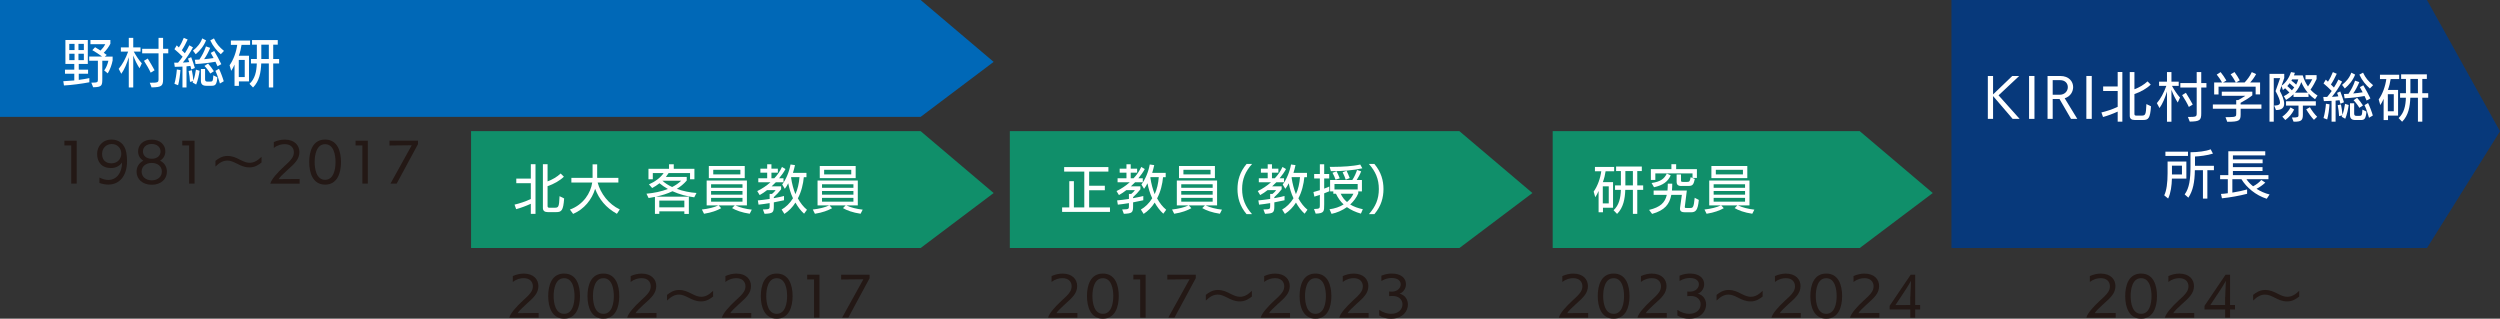
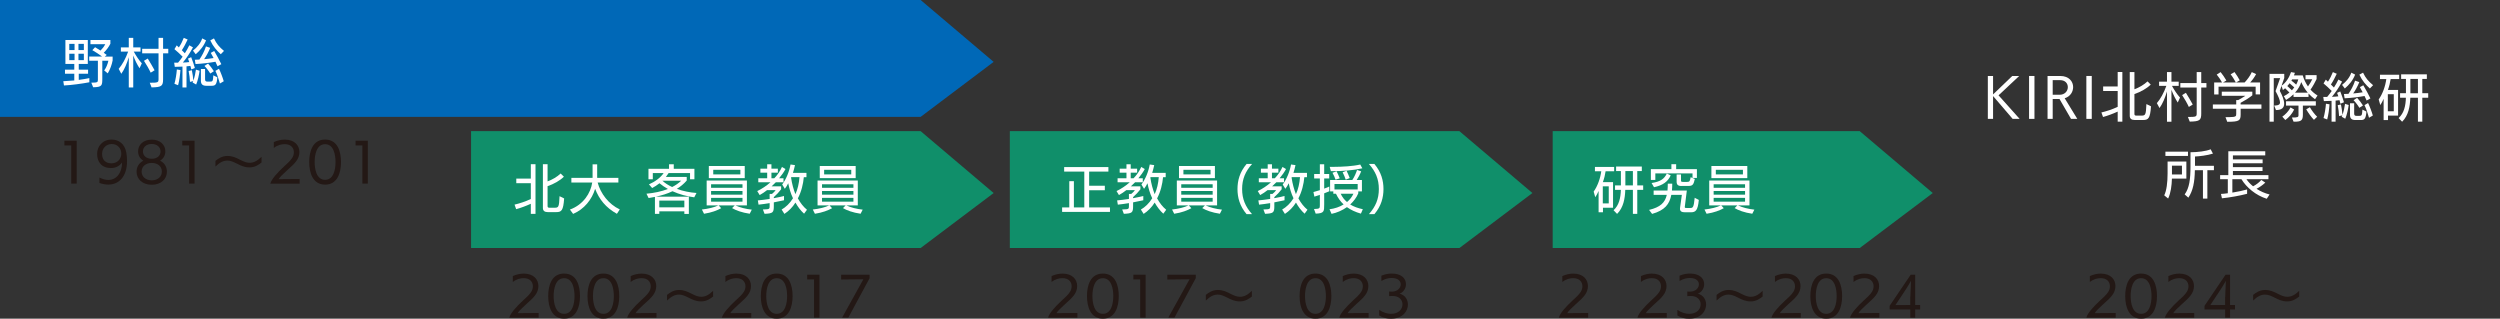
<svg xmlns="http://www.w3.org/2000/svg" width="910" height="116" viewBox="0 0 910 116" fill="none">
  <rect x="0" y="0" width="910" height="116" fill="#333333" stroke="none" />
  <g clip-path="url(#clip0_50_139)">
    <path d="M335.106 42.544H0V0H335.106L361.685 22.521L335.106 42.544Z" fill="#0068B7" />
-     <path d="M883.421 90.284H710.329V0H883.421L910 47.787L883.421 90.284Z" fill="#07397B" />
    <path d="M335.106 90.284H171.467V47.74H335.106L361.686 70.261L335.106 90.284Z" fill="#108F6A" />
    <path d="M32.505 29.95C29.859 30.462 25.914 30.989 23.284 31.113L23.037 29.562C24.243 29.5 25.62 29.407 27.044 29.283V26.832H23.655V25.359H27.044V23.28H23.81V14.548H31.963V23.28H28.668V25.359H32.056V26.832H28.668V29.081C30.014 28.911 31.36 28.678 32.52 28.43V29.934L32.505 29.95ZM27.137 15.975H25.218V18.224H27.137V15.975ZM27.137 19.558H25.218V21.9H27.137V19.558ZM30.525 15.975H28.56V18.224H30.525V15.975ZM30.525 19.558H28.56V21.9H30.525V19.558ZM37.935 25.638C38.663 24.63 39.142 23.482 39.452 22.102H37.239V28.57C37.239 31.16 37.131 31.703 33.913 31.765L33.232 30.09C35.553 30.09 35.63 29.919 35.63 28.988V22.117H32.474V20.582H37.162C36.11 19.806 34.779 18.922 33.603 18.255L34.609 17.185C35.212 17.542 35.909 17.961 36.589 18.41C37.301 17.697 37.873 16.952 38.307 16.099H32.923V14.548H40.179V15.929C39.575 17.092 38.833 18.147 37.765 19.201C38.167 19.465 38.523 19.729 38.848 20.008L38.136 20.597H40.999V21.993C40.72 23.482 40.086 25.297 39.219 26.708L37.935 25.654V25.638Z" fill="white" />
    <path d="M46.878 31.827V20.814C46.228 23.017 45.3 25.281 44.155 26.863L43.196 25.064C44.511 23.56 45.748 21.295 46.646 18.783H44V17.247H46.878V13.773H48.502V17.247H51.148V18.783H48.688C49.508 20.256 50.56 21.9 51.627 23.048L50.792 24.847C49.91 23.498 49.136 21.931 48.502 20.21V31.842H46.878V31.827ZM54.505 30.121C57.568 30.121 57.708 30.012 57.708 28.74V19.419H51.751V17.775H57.708V13.789H59.363V17.775H61.25V19.419H59.363V28.849C59.363 31.33 58.791 31.749 55.17 31.811L54.505 30.105V30.121ZM54.845 26.445C54.288 25.204 53.128 23.219 52.401 22.133L53.778 21.311C54.459 22.412 55.65 24.397 56.269 25.576L54.845 26.46V26.445Z" fill="white" />
    <path d="M66.418 31.827V24.242C65.443 24.304 64.499 24.32 63.617 24.335L63.401 22.815H64.809C65.381 22.148 65.938 21.404 66.48 20.644C65.551 19.713 64.36 18.597 63.494 17.899L64.329 16.518L65.103 17.263C65.784 16.255 66.418 15.014 66.897 13.773L68.305 14.378C67.702 15.665 66.975 17.123 66.186 18.286C66.588 18.674 66.944 19.031 67.284 19.388C67.918 18.41 68.46 17.418 68.909 16.487L70.239 17.232C69.11 19.388 67.779 21.28 66.557 22.769C67.362 22.753 68.151 22.691 68.893 22.598C68.739 22.133 68.584 21.714 68.429 21.326L69.589 20.814C70.131 22.117 70.595 23.606 70.935 24.754L69.636 25.281C69.543 24.863 69.419 24.444 69.311 23.994C68.831 24.056 68.352 24.103 67.888 24.149V31.827H66.356H66.418ZM63.494 30.493C63.911 29.066 64.252 26.956 64.376 25.281L65.675 25.499C65.567 27.158 65.257 29.516 64.824 31.02L63.509 30.508L63.494 30.493ZM70.115 30.043L70.332 29.531L69.156 29.81C69.094 28.678 68.909 26.925 68.661 25.84L69.837 25.561C70.069 26.724 70.301 28.151 70.394 29.361C70.812 28.151 71.198 26.445 71.322 25.343L72.653 25.762C72.483 27.112 71.987 29.469 71.4 30.772L70.115 30.043ZM70.239 18.426C71.786 17.216 72.978 15.774 73.612 13.975L75.004 14.688C74.107 16.906 72.807 18.379 71.245 19.744L70.239 18.426ZM79.182 24.134C78.996 23.653 78.717 23.079 78.424 22.474C76.304 22.862 73.627 23.188 71.168 23.312L70.92 21.745C71.353 21.745 71.926 21.714 72.575 21.683C73.473 20.38 74.416 18.643 74.973 16.89L76.52 17.418C75.871 18.984 75.113 20.396 74.293 21.544C75.469 21.45 76.706 21.311 77.743 21.125C77.356 20.411 77 19.744 76.722 19.248L77.975 18.566C78.795 19.915 79.955 22.086 80.558 23.358L79.182 24.118V24.134ZM75.082 31.222C73.736 31.222 73.132 30.632 73.132 29.423V25.111H74.648V28.802C74.648 29.376 74.788 29.702 75.422 29.702H76.49C77.387 29.702 77.526 29.593 77.65 27.422L79.12 28.135C78.888 30.912 78.346 31.222 77 31.222H75.051H75.082ZM76.536 26.77C76.103 25.995 75.082 24.645 74.416 23.994L75.731 23.141C76.366 23.808 77.294 25.018 77.851 25.917L76.536 26.77ZM80.373 19.744C78.919 18.442 77.573 16.937 76.536 14.704L77.882 13.975C78.795 15.944 79.831 17.123 81.533 18.535L80.357 19.744H80.373ZM80.048 30.4C79.723 29.143 78.98 26.941 78.408 25.793L79.708 25.033C80.264 26.119 81.1 28.337 81.44 29.578L80.048 30.4Z" fill="white" />
-     <path d="M86.964 29.624V31.253H85.37V23.513C85.014 24.335 84.612 25.142 84.163 25.793L83.575 23.746C85.03 21.699 86.02 18.845 86.345 16.332H84.04V14.75H91.032V16.332H87.923C87.753 17.557 87.428 18.907 86.933 20.287H90.63V29.624H86.979H86.964ZM89.083 21.823H86.917V28.042H89.083V21.823ZM97.855 31.827V23.095H95.086C94.978 26.259 94.405 29.593 92.1 31.842L90.816 30.508C92.843 28.663 93.384 25.995 93.477 23.095H91.357V21.466H93.492V16.255H91.744V14.595H101.104V16.255H99.449V21.466H101.599V23.095H99.449V31.827H97.855ZM97.855 16.27H95.117V21.482H97.855V16.27Z" fill="white" />
    <path d="M193.22 77.861V74.169C191.58 74.929 189.414 75.736 187.882 76.139L187.294 74.48C188.996 74.092 191.332 73.347 193.22 72.432V66.678H187.929V65.018H193.22V59.761H194.922V77.845H193.22V77.861ZM199.408 77.209C198.263 77.209 197.614 76.744 197.614 75.705V59.776H199.315V66.027C201.033 65.391 202.765 64.398 204.08 63.157L205.256 64.32C203.848 65.716 201.559 67.019 199.315 67.764V75.007C199.315 75.472 199.532 75.612 199.996 75.612H201.806C203.307 75.612 203.508 75.457 203.678 71.409L205.349 72.231C205.04 76.682 204.374 77.209 202.471 77.209H199.408Z" fill="white" />
    <path d="M224.533 77.814C220.526 75.596 218.082 72.541 216.628 68.725C215.467 72.634 212.621 76.17 208.614 77.861L207.453 76.279C212.373 74.495 215.003 70.261 215.576 66.43H207.979V64.755H215.699V59.807H217.37V64.755H225.09V66.43H217.54C218.608 70.478 221.563 74.34 225.601 76.232L224.549 77.83L224.533 77.814Z" fill="white" />
    <path d="M249.102 77.845V76.915H239.989V77.845H238.396V71.672C237.637 71.827 236.864 71.967 236.09 72.091L235.317 70.509C238.133 70.261 240.825 69.687 243.114 68.787C242.031 68.183 240.995 67.484 240.051 66.709C239.169 67.391 238.303 67.965 237.39 68.446L236.214 67.112C238.38 66.182 240.422 64.662 241.567 63.002H237.622V65.251H236.044V61.451H243.532V59.791H245.249V61.451H252.768V65.251H251.175V63.002H243.377C243.052 63.498 242.712 63.979 242.372 64.413H249.968V65.716C248.916 66.942 247.694 67.934 246.363 68.756C248.638 69.578 251.128 70.075 253.526 70.245L252.706 71.827C250.092 71.486 247.338 70.773 244.785 69.609C242.944 70.509 240.886 71.129 238.705 71.595H250.742V77.861H249.117L249.102 77.845ZM249.102 73.022H239.989V75.472H249.102V73.022ZM241.119 65.794C242.109 66.694 243.315 67.454 244.661 68.074C245.93 67.438 247.029 66.678 247.941 65.794H241.119Z" fill="white" />
    <path d="M272.881 77.799C270.019 77.38 267.837 76.558 266.476 75.751L267.45 74.774H261.587L262.515 75.782C261.03 76.605 259.081 77.365 256.265 77.814L255.491 76.263C257.858 76 260.04 75.457 261.448 74.774H257.224V65.716H271.875V74.774H267.729C269.214 75.519 271.488 76.077 273.654 76.31L272.896 77.799H272.881ZM258.013 64.832V60.428H271.086V64.832H258.013ZM270.266 67.081H258.833V68.369H270.266V67.081ZM270.266 69.532H258.833V70.85H270.266V69.532ZM270.266 72.013H258.833V73.409H270.266V72.013ZM269.493 61.808H259.622V63.483H269.493V61.808Z" fill="white" />
    <path d="M285.382 72.897C284.299 73.146 282.999 73.409 281.669 73.657V75.038C281.669 77.411 281.313 77.69 278.296 77.83L277.692 76.248C277.692 76.248 277.94 76.248 278.002 76.232C280.121 76.201 280.152 76.015 280.152 74.976V73.937C278.729 74.169 277.321 74.371 276.114 74.495L275.851 72.944C277.105 72.851 278.621 72.634 280.152 72.417V70.587H281.003C281.56 70.152 282.086 69.578 282.334 69.206H279.209C278.358 69.889 277.46 70.493 276.517 71.005L275.635 69.547C277.29 68.772 278.992 67.64 280.462 66.337H276.022V64.879H279.255V62.847H276.78V61.389H279.255V59.791H280.802V61.389H283.138V62.847H280.802V64.879H281.854C282.984 63.716 283.989 62.227 284.639 60.769L285.923 61.529C285.32 62.661 284.453 63.871 283.602 64.879H285.196V66.337H282.411C281.901 66.849 281.405 67.345 280.864 67.826H284.33V68.911C283.571 69.889 282.659 70.881 281.669 71.75V72.138C282.999 71.889 284.299 71.626 285.382 71.331V72.897ZM292.684 77.783C291.477 76.698 290.394 75.271 289.543 73.735C288.491 75.441 287.052 76.868 285.521 77.861L284.515 76.279C286.031 75.395 287.47 74.076 288.646 72.169C287.826 70.493 287.269 68.508 286.913 66.694C286.557 67.438 286.155 68.12 285.676 68.725L284.716 67.159C286.14 65.267 287.269 62.552 287.749 59.869L289.373 60.102C289.157 61.11 288.909 62.056 288.631 62.925H293.55V64.491H292.591C292.375 66.911 291.709 69.796 290.425 72.2C291.384 73.952 292.421 75.271 293.736 76.356L292.684 77.783ZM288.027 64.476L287.95 64.646C288.275 66.926 288.863 69.004 289.528 70.68C290.348 68.942 290.858 66.694 291.013 64.476H288.027Z" fill="white" />
    <path d="M313.245 77.799C310.383 77.38 308.202 76.558 306.84 75.751L307.815 74.774H301.951L302.88 75.782C301.394 76.605 299.445 77.365 296.629 77.814L295.856 76.263C298.223 76 300.404 75.457 301.812 74.774H297.588V65.716H312.24V74.774H308.093C309.579 75.519 311.853 76.077 314.019 76.31L313.261 77.799H313.245ZM298.393 64.832V60.428H311.466V64.832H298.393ZM310.646 67.081H299.213V68.369H310.646V67.081ZM310.646 69.532H299.213V70.85H310.646V69.532ZM310.646 72.013H299.213V73.409H310.646V72.013ZM309.857 61.808H299.986V63.483H309.857V61.808Z" fill="white" />
    <path d="M25.93 66.833V52.936H23.439V51.214H27.91V66.833H25.93Z" fill="#231815" />
    <path d="M44.449 59.078C43.644 60.381 42.113 61.172 40.426 61.172C36.992 61.172 35.352 58.969 35.352 55.992C35.352 53.277 37.332 50.796 40.612 50.796C43.319 50.796 45.408 52.393 45.996 55.588C46.166 56.643 46.243 57.651 46.243 58.582C46.243 64.46 43.18 67.19 39.405 67.19C38.415 67.19 37.347 67.004 36.203 66.6V64.615C37.363 65.22 38.477 65.499 39.436 65.499C42.468 65.499 44.433 62.847 44.433 59.109V59.078H44.449ZM37.162 56.038C37.162 58.427 38.678 59.45 40.535 59.45C43.149 59.45 44.155 57.419 44.155 55.961C44.155 53.913 42.7 52.424 40.705 52.424H40.674C38.585 52.424 37.162 54.053 37.162 55.976V56.038Z" fill="#231815" />
    <path d="M60.755 62.475C60.755 65.204 58.605 67.252 55.232 67.252C51.859 67.252 49.709 65.204 49.709 62.475C49.709 60.8 50.591 59.28 52.184 58.489C50.885 57.744 50.266 56.488 50.266 55.092C50.266 52.641 52.215 50.827 55.232 50.827C58.249 50.827 60.183 52.641 60.183 55.092C60.183 56.488 59.549 57.713 58.264 58.489C59.935 59.295 60.755 60.8 60.755 62.475ZM55.232 59.311C53.02 59.311 51.55 60.629 51.55 62.444C51.55 64.258 53.004 65.639 55.232 65.639C57.46 65.639 58.914 64.289 58.914 62.444C58.914 60.598 57.444 59.311 55.232 59.311ZM55.232 52.409C53.283 52.409 52.03 53.556 52.03 55.123C52.03 56.69 53.283 57.791 55.232 57.791C57.181 57.791 58.435 56.69 58.435 55.123C58.435 53.556 57.151 52.409 55.232 52.409Z" fill="#231815" />
    <path d="M68.831 66.833V52.936H66.341V51.214H70.812V66.833H68.831Z" fill="#231815" />
    <path d="M95.194 59.156C94.22 59.931 92.796 60.939 90.862 60.939C88.928 60.939 87.629 60.272 86.236 59.559C84.751 58.814 83.854 58.458 82.755 58.458C81.286 58.458 79.986 59.109 78.424 60.629V58.551C79.398 57.775 80.822 56.767 82.755 56.767C84.689 56.767 85.989 57.434 87.381 58.148C88.867 58.892 89.764 59.249 90.862 59.249C92.332 59.249 93.632 58.597 95.194 57.077V59.156Z" fill="#231815" />
    <path d="M98.397 66.833C98.799 65.236 100.98 62.847 103.239 60.738C104.291 59.745 105.715 58.582 106.442 57.341C106.798 56.736 106.968 56.054 106.968 55.418C106.968 53.867 105.931 52.471 103.641 52.471C102.481 52.471 101.027 52.781 99.665 53.867V51.711C100.996 51.106 102.326 50.811 103.641 50.811C107.277 50.811 108.979 52.952 108.979 55.325C108.979 57.946 107.339 59.481 104.508 61.994C103.348 63.033 101.677 64.631 101.445 65.205L109.072 65.143V66.849H98.428L98.397 66.833Z" fill="#231815" />
    <path d="M112.553 59.001C112.553 55.092 113.806 50.796 118.339 50.796C122.872 50.796 124.125 55.092 124.125 59.001C124.125 62.909 122.826 67.205 118.339 67.205C113.852 67.205 112.553 62.894 112.553 59.001ZM122.13 58.985C122.13 56.426 121.495 52.486 118.339 52.486C115.183 52.486 114.533 56.426 114.533 58.985C114.533 61.544 115.183 65.453 118.339 65.453C121.495 65.453 122.13 61.544 122.13 58.985Z" fill="#231815" />
    <path d="M131.907 66.833V52.936H129.417V51.214H133.888V66.833H131.907Z" fill="#231815" />
-     <path d="M142.134 66.833L149.869 52.874L141.778 52.967V51.214H152.144V52.471L144.393 66.833H142.149H142.134Z" fill="#231815" />
    <path d="M185.391 115.612C185.794 114.015 187.975 111.626 190.234 109.517C191.286 108.524 192.709 107.361 193.436 106.12C193.792 105.515 193.962 104.833 193.962 104.197C193.962 102.646 192.926 101.25 190.636 101.25C189.476 101.25 188.021 101.56 186.66 102.646V100.49C187.99 99.885 189.321 99.59 190.636 99.59C194.272 99.59 195.974 101.731 195.974 104.104C195.974 106.725 194.334 108.26 191.502 110.773C190.342 111.812 188.671 113.41 188.439 113.984L196.066 113.922V115.628H185.422L185.391 115.612Z" fill="#231815" />
    <path d="M199.547 107.78C199.547 103.871 200.801 99.575 205.334 99.575C209.867 99.575 211.12 103.871 211.12 107.78C211.12 111.688 209.82 115.984 205.334 115.984C200.847 115.984 199.547 111.673 199.547 107.78ZM209.124 107.764C209.124 105.205 208.49 101.265 205.334 101.265C202.178 101.265 201.528 105.205 201.528 107.764C201.528 110.323 202.178 114.232 205.334 114.232C208.49 114.232 209.124 110.323 209.124 107.764Z" fill="#231815" />
    <path d="M213.843 107.78C213.843 103.871 215.096 99.575 219.629 99.575C224.162 99.575 225.415 103.871 225.415 107.78C225.415 111.688 224.116 115.984 219.629 115.984C215.142 115.984 213.843 111.673 213.843 107.78ZM223.435 107.764C223.435 105.205 222.801 101.265 219.645 101.265C216.488 101.265 215.839 105.205 215.839 107.764C215.839 110.323 216.488 114.232 219.645 114.232C222.801 114.232 223.435 110.323 223.435 107.764Z" fill="#231815" />
    <path d="M228.293 115.612C228.695 114.015 230.877 111.626 233.135 109.517C234.187 108.524 235.611 107.361 236.338 106.12C236.694 105.515 236.864 104.833 236.864 104.197C236.864 102.646 235.827 101.25 233.538 101.25C232.377 101.25 230.923 101.56 229.562 102.646V100.49C230.892 99.885 232.223 99.59 233.538 99.59C237.173 99.59 238.875 101.731 238.875 104.104C238.875 106.725 237.235 108.26 234.404 110.773C233.244 111.812 231.573 113.41 231.341 113.984L238.968 113.922V115.628H228.324L228.293 115.612Z" fill="#231815" />
    <path d="M259.576 107.935C258.601 108.71 257.178 109.718 255.244 109.718C253.31 109.718 252.01 109.051 250.618 108.338C249.133 107.593 248.235 107.237 247.137 107.237C245.667 107.237 244.367 107.888 242.805 109.408V107.33C243.78 106.554 245.203 105.546 247.137 105.546C249.071 105.546 250.37 106.213 251.763 106.927C253.248 107.671 254.145 108.028 255.244 108.028C256.713 108.028 258.013 107.376 259.576 105.856V107.935Z" fill="#231815" />
    <path d="M262.778 115.612C263.18 114.015 265.362 111.626 267.621 109.517C268.673 108.524 270.096 107.361 270.823 106.12C271.179 105.515 271.349 104.833 271.349 104.197C271.349 102.646 270.313 101.25 268.023 101.25C266.863 101.25 265.408 101.56 264.047 102.646V100.49C265.377 99.885 266.708 99.59 268.023 99.59C271.659 99.59 273.36 101.731 273.36 104.104C273.36 106.725 271.721 108.26 268.889 110.773C267.729 111.812 266.058 113.41 265.826 113.984L273.453 113.922V115.628H262.809L262.778 115.612Z" fill="#231815" />
    <path d="M276.934 107.78C276.934 103.871 278.188 99.575 282.721 99.575C287.254 99.575 288.507 103.871 288.507 107.78C288.507 111.688 287.207 115.984 282.721 115.984C278.234 115.984 276.934 111.673 276.934 107.78ZM286.511 107.764C286.511 105.205 285.877 101.265 282.721 101.265C279.564 101.265 278.915 105.205 278.915 107.764C278.915 110.323 279.564 114.232 282.721 114.232C285.877 114.232 286.511 110.323 286.511 107.764Z" fill="#231815" />
    <path d="M296.304 115.612V101.715H293.813V99.993H298.285V115.612H296.304Z" fill="#231815" />
    <path d="M306.531 115.612L314.266 101.653L306.175 101.746V99.993H316.541V101.25L308.79 115.612H306.546H306.531Z" fill="#231815" />
    <path d="M531.219 90.284H367.58V47.74H531.219L557.798 70.261L531.219 90.284Z" fill="#108F6A" />
    <path d="M386.61 77.132V75.503H389.224V65.949H390.895V75.503H394.686V62.459H387.352V60.815H403.458V62.459H396.449V67.609H402.158V69.253H396.449V75.503H404.03V77.132H386.625H386.61Z" fill="white" />
    <path d="M416.16 72.897C415.077 73.146 413.777 73.409 412.446 73.657V75.038C412.446 77.411 412.091 77.69 409.074 77.83L408.47 76.248C408.47 76.248 408.718 76.248 408.78 76.232C410.899 76.201 410.93 76.015 410.93 74.976V73.937C409.507 74.169 408.099 74.371 406.892 74.495L406.629 72.944C407.882 72.851 409.399 72.634 410.93 72.417V70.587H411.781C412.338 70.152 412.864 69.578 413.112 69.206H409.987C409.136 69.889 408.238 70.493 407.295 71.005L406.413 69.547C408.068 68.772 409.77 67.64 411.24 66.337H406.799V64.879H410.033V62.847H407.558V61.389H410.033V59.791H411.58V61.389H413.916V62.847H411.58V64.879H412.632C413.762 63.716 414.767 62.227 415.417 60.769L416.701 61.529C416.098 62.661 415.231 63.871 414.38 64.879H415.974V66.337H413.189C412.679 66.849 412.183 67.345 411.642 67.826H415.108V68.911C414.349 69.889 413.437 70.881 412.446 71.75V72.138C413.777 71.889 415.077 71.626 416.16 71.331V72.897ZM423.447 77.783C422.24 76.698 421.157 75.271 420.306 73.735C419.254 75.441 417.815 76.868 416.283 77.861L415.278 76.279C416.794 75.395 418.233 74.076 419.409 72.169C418.589 70.493 418.032 68.508 417.676 66.694C417.32 67.438 416.918 68.12 416.438 68.725L415.479 67.159C416.902 65.267 418.032 62.552 418.511 59.869L420.136 60.102C419.919 61.11 419.672 62.056 419.393 62.925H424.313V64.491H423.354C423.137 66.911 422.472 69.796 421.188 72.2C422.147 73.952 423.183 75.271 424.499 76.356L423.447 77.783ZM418.805 64.476L418.728 64.646C419.053 66.926 419.641 69.004 420.306 70.68C421.126 68.942 421.636 66.694 421.791 64.476H418.805Z" fill="white" />
    <path d="M444.023 77.799C441.161 77.38 438.98 76.558 437.618 75.751L438.593 74.774H432.729L433.657 75.782C432.172 76.604 430.223 77.364 427.407 77.814L426.634 76.263C429.001 75.999 431.182 75.457 432.59 74.774H428.366V65.716H443.018V74.774H438.871C440.357 75.519 442.631 76.077 444.797 76.31L444.039 77.799H444.023ZM429.155 64.832V60.427H442.229V64.832H429.155ZM441.409 67.081H429.975V68.368H441.409V67.081ZM441.409 69.532H429.975V70.85H441.409V69.532ZM441.409 72.013H429.975V73.409H441.409V72.013ZM440.635 61.808H430.764V63.483H440.635V61.808Z" fill="white" />
    <path d="M453.755 77.954C451.264 75.007 450.444 71.92 450.444 68.818C450.444 65.716 451.264 62.63 453.755 59.683H455.75C453.306 62.413 452.13 65.204 452.13 68.818C452.13 72.432 453.306 75.193 455.75 77.954H453.755Z" fill="white" />
    <path d="M467.57 72.897C466.487 73.146 465.188 73.409 463.857 73.657V75.038C463.857 77.411 463.501 77.69 460.485 77.83L459.881 76.248C459.881 76.248 460.129 76.248 460.191 76.232C462.31 76.201 462.341 76.015 462.341 74.976V73.937C460.918 74.169 459.51 74.371 458.303 74.495L458.04 72.944C459.293 72.851 460.809 72.634 462.341 72.417V70.587H463.192C463.749 70.152 464.275 69.578 464.523 69.206H461.397C460.546 69.889 459.649 70.493 458.705 71.005L457.824 69.547C459.479 68.772 461.181 67.64 462.651 66.337H458.21V64.879H461.444V62.847H458.968V61.389H461.444V59.791H462.991V61.389H465.327V62.847H462.991V64.879H464.043C465.172 63.716 466.178 62.227 466.828 60.769L468.112 61.529C467.508 62.661 466.642 63.871 465.791 64.879H467.385V66.337H464.6C464.089 66.849 463.594 67.345 463.053 67.826H466.518V68.911C465.76 69.889 464.847 70.881 463.857 71.75V72.138C465.188 71.889 466.487 71.626 467.57 71.331V72.897ZM474.873 77.783C473.666 76.698 472.583 75.271 471.732 73.735C470.68 75.441 469.241 76.868 467.71 77.861L466.704 76.279C468.22 75.395 469.659 74.076 470.835 72.169C470.015 70.493 469.458 68.508 469.102 66.694C468.746 67.438 468.344 68.12 467.864 68.725L466.905 67.159C468.328 65.267 469.458 62.552 469.937 59.869L471.562 60.102C471.345 61.11 471.098 62.056 470.819 62.925H475.739V64.491H474.78C474.563 66.911 473.898 69.796 472.614 72.2C473.573 73.952 474.61 75.271 475.925 76.356L474.873 77.783ZM470.216 64.476L470.139 64.646C470.463 66.926 471.051 69.004 471.717 70.68C472.537 68.942 473.047 66.694 473.202 64.476H470.216Z" fill="white" />
    <path d="M478.307 76.077C480.38 76.015 480.427 75.86 480.427 74.65V70.928C479.7 71.176 479.019 71.409 478.431 71.579L478.091 69.904C478.741 69.749 479.576 69.501 480.427 69.222V64.956H478.354V63.328H480.427V59.791H482.005V63.328H483.831V64.956H482.005V68.663C482.686 68.4 483.335 68.136 483.877 67.903V69.625C483.366 69.858 482.717 70.106 482.005 70.369V74.464C482.005 76.961 482.005 77.659 478.911 77.768L478.307 76.108V76.077ZM495.388 77.768C493.345 77.194 491.674 76.387 490.282 75.395C488.565 76.62 486.584 77.457 484.681 77.845L483.939 76.17C485.842 75.922 487.621 75.333 489.075 74.418C487.915 73.332 487.002 72.029 486.29 70.525H485.331V69.671H484.155V65.53H492.231C492.959 64.476 493.624 62.956 493.964 61.87L495.465 62.366C495.063 63.436 494.397 64.708 493.825 65.53H495.743V69.671H494.413V70.385C493.748 71.951 492.711 73.301 491.473 74.433C492.773 75.24 494.336 75.782 496.068 76.155L495.357 77.799L495.388 77.768ZM495.914 61.265C492.525 62.009 488.766 62.304 484.821 62.304H484.434L484.016 60.738H485.269C488.611 60.722 492.448 60.52 495.125 59.885L495.898 61.281L495.914 61.265ZM486.151 65.422C485.935 64.755 485.471 63.669 485.022 62.894L486.507 62.335C486.847 62.987 487.435 64.243 487.667 64.91L486.136 65.406L486.151 65.422ZM494.196 66.973H485.749V68.958H494.196V66.973ZM488.008 70.509C488.565 71.719 489.338 72.727 490.313 73.534C491.319 72.711 492.123 71.688 492.649 70.509H488.008ZM489.849 65.422C489.617 64.693 489.184 63.576 488.719 62.707L490.143 62.149C490.499 62.878 491.04 64.072 491.303 64.817L489.833 65.406L489.849 65.422Z" fill="white" />
    <path d="M498.281 77.954C500.725 75.209 501.901 72.432 501.901 68.818C501.901 65.204 500.725 62.428 498.281 59.683H500.276C502.767 62.63 503.587 65.732 503.587 68.818C503.587 71.905 502.767 75.007 500.276 77.954H498.281Z" fill="white" />
    <path d="M381.504 115.612C381.906 114.015 384.088 111.626 386.347 109.517C387.399 108.524 388.822 107.361 389.549 106.12C389.905 105.515 390.075 104.833 390.075 104.197C390.075 102.646 389.039 101.25 386.749 101.25C385.588 101.25 384.134 101.56 382.773 102.646V100.49C384.103 99.885 385.434 99.59 386.749 99.59C390.385 99.59 392.086 101.731 392.086 104.104C392.086 106.725 390.446 108.26 387.615 110.773C386.455 111.812 384.784 113.41 384.552 113.984L392.179 113.922V115.628H381.535L381.504 115.612Z" fill="#231815" />
    <path d="M395.66 107.78C395.66 103.871 396.913 99.575 401.446 99.575C405.98 99.575 407.233 103.871 407.233 107.78C407.233 111.688 405.933 115.984 401.446 115.984C396.96 115.984 395.66 111.673 395.66 107.78ZM405.237 107.764C405.237 105.205 404.603 101.265 401.446 101.265C398.29 101.265 397.641 105.205 397.641 107.764C397.641 110.323 398.29 114.232 401.446 114.232C404.603 114.232 405.237 110.323 405.237 107.764Z" fill="#231815" />
    <path d="M415.03 115.612V101.715H412.539V99.993H417.011V115.612H415.03Z" fill="#231815" />
    <path d="M425.257 115.612L432.992 101.653L424.901 101.746V99.993H435.266V101.25L427.515 115.612H425.272H425.257Z" fill="#231815" />
    <path d="M455.688 107.935C454.714 108.71 453.29 109.718 451.357 109.718C449.423 109.718 448.123 109.051 446.731 108.338C445.245 107.593 444.348 107.237 443.25 107.237C441.78 107.237 440.48 107.888 438.918 109.408V107.33C439.892 106.554 441.316 105.546 443.25 105.546C445.184 105.546 446.483 106.213 447.876 106.927C449.361 107.671 450.258 108.028 451.357 108.028C452.826 108.028 454.126 107.376 455.688 105.856V107.935Z" fill="#231815" />
-     <path d="M458.891 115.612C459.293 114.015 461.475 111.626 463.733 109.517C464.786 108.524 466.209 107.361 466.936 106.12C467.292 105.515 467.462 104.833 467.462 104.197C467.462 102.646 466.425 101.25 464.136 101.25C462.975 101.25 461.521 101.56 460.16 102.646V100.49C461.49 99.885 462.821 99.59 464.136 99.59C467.771 99.59 469.473 101.731 469.473 104.104C469.473 106.725 467.833 108.26 465.002 110.773C463.842 111.812 462.171 113.41 461.939 113.984L469.566 113.922V115.628H458.922L458.891 115.612Z" fill="#231815" />
    <path d="M473.047 107.78C473.047 103.871 474.3 99.575 478.833 99.575C483.366 99.575 484.62 103.871 484.62 107.78C484.62 111.688 483.32 115.984 478.833 115.984C474.347 115.984 473.047 111.673 473.047 107.78ZM482.624 107.764C482.624 105.205 481.99 101.265 478.833 101.265C475.677 101.265 475.027 105.205 475.027 107.764C475.027 110.323 475.677 114.232 478.833 114.232C481.99 114.232 482.624 110.323 482.624 107.764Z" fill="#231815" />
    <path d="M487.497 115.612C487.9 114.015 490.081 111.626 492.34 109.517C493.392 108.524 494.815 107.361 495.542 106.12C495.898 105.515 496.068 104.833 496.068 104.197C496.068 102.646 495.032 101.25 492.742 101.25C491.582 101.25 490.127 101.56 488.766 102.646V100.49C490.096 99.885 491.427 99.59 492.742 99.59C496.378 99.59 498.08 101.731 498.08 104.104C498.08 106.725 496.44 108.26 493.608 110.773C492.448 111.812 490.777 113.41 490.545 113.984L498.172 113.922V115.628H487.528L487.497 115.612Z" fill="#231815" />
    <path d="M502.04 112.805C503.51 113.813 505.057 114.232 506.357 114.232C508.847 114.232 510.503 112.774 510.503 110.757C510.503 109.206 509.358 107.733 506.883 107.733H506.774C506.604 107.733 506.001 107.749 505.645 107.795V106.12C506.078 106.151 506.558 106.151 506.728 106.151C508.724 106.12 509.869 104.771 509.869 103.499C509.869 102.367 508.971 101.188 506.558 101.188C505.475 101.188 504.191 101.467 502.829 102.273V100.35C504.129 99.776 505.475 99.575 506.635 99.575C510.039 99.575 511.772 101.296 511.772 103.437C511.772 104.91 510.921 106.353 509.466 106.895C511.447 107.392 512.483 109.067 512.483 110.851C512.483 113.255 510.611 116 506.279 116C504.809 116 503.293 115.643 502.025 114.852V112.805H502.04Z" fill="#231815" />
    <path d="M676.942 90.284H565.178V47.74H676.942L703.522 70.261L676.942 90.284Z" fill="#108F6A" />
    <path d="M583.481 75.627V77.256H581.887V69.516C581.531 70.338 581.129 71.145 580.68 71.796L580.092 69.749C581.547 67.702 582.537 64.848 582.862 62.335H580.556V60.753H587.549V62.335H584.44C584.27 63.56 583.945 64.91 583.45 66.29H587.147V75.627H583.496H583.481ZM585.585 67.826H583.419V74.045H585.585V67.826ZM594.372 77.845V69.113H591.603C591.495 72.277 590.922 75.612 588.617 77.861L587.333 76.527C589.36 74.681 589.901 72.013 589.994 69.113H587.874V67.484H590.009V62.273H588.261V60.614H597.621V62.273H595.966V67.484H598.116V69.113H595.966V77.845H594.372ZM594.372 62.273H591.634V67.484H594.372V62.273Z" fill="white" />
    <path d="M613.309 77.271C612.226 77.271 611.514 76.977 611.514 75.968C611.514 75.86 611.53 75.72 611.545 75.581L612.195 70.928H608.358C607.708 74.324 605.991 76.558 601.365 77.861L600.267 76.403C604.382 75.41 606.053 73.781 606.718 70.928H601.922V69.346H606.966C607.043 68.586 607.074 67.639 607.074 66.849H608.699C608.699 67.593 608.668 68.586 608.59 69.346H614.005L613.278 75.177C613.278 75.177 613.263 75.317 613.263 75.364C613.263 75.689 613.433 75.705 613.897 75.705H615.212C616.218 75.705 616.527 75.565 616.867 71.982L618.368 72.789C618.012 76.573 617.239 77.271 615.506 77.271H613.293H613.309ZM616.078 64.77V63.111H602.541V65.499H600.917V61.559H608.389V59.776H610.122V61.559H617.672V64.77H616.094H616.078ZM601.18 66.616C604.552 66.104 605.805 65.049 606.718 63.173L608.142 63.824C607.105 66.135 605.279 67.453 602.061 68.151L601.164 66.6L601.18 66.616ZM612.025 67.701C610.787 67.701 610.292 67.205 610.292 66.15V63.514H611.886V65.608C611.886 66.135 611.978 66.213 612.659 66.213H614.16C615.042 66.213 615.15 65.887 615.398 64.507L616.914 65.142C616.481 67.128 616.171 67.686 614.609 67.686H611.994L612.025 67.701Z" fill="white" />
    <path d="M637.815 77.799C634.953 77.38 632.772 76.558 631.41 75.751L632.385 74.774H626.521L627.45 75.782C625.964 76.604 624.015 77.364 621.199 77.814L620.426 76.263C622.793 75.999 624.974 75.457 626.382 74.774H622.159V65.716H636.81V74.774H632.663C634.149 75.519 636.423 76.077 638.589 76.31L637.831 77.799H637.815ZM622.948 64.832V60.427H636.021V64.832H622.948ZM635.201 67.081H623.768V68.368H635.201V67.081ZM635.201 69.532H623.768V70.85H635.201V69.532ZM635.201 72.013H623.768V73.409H635.201V72.013ZM634.427 61.808H624.557V63.483H634.427V61.808Z" fill="white" />
    <path d="M732.607 43.273L725.475 34.96V43.273H723.572V27.654H725.475V34.37L732.468 27.654H734.99L727.471 34.696L735.145 43.273H732.607Z" fill="white" />
-     <path d="M738.579 43.273V27.654H740.544V43.273H738.579Z" fill="white" />
+     <path d="M738.579 43.273V27.654H740.544V43.273Z" fill="white" />
    <path d="M753.849 43.273L749.657 36.03H747.181V43.273H745.309V27.654H749.92C753.122 27.654 754.623 29.686 754.623 31.703C754.623 33.269 753.71 35.115 751.544 35.766L756.139 43.273H753.849ZM749.734 34.495C751.482 34.495 752.689 33.238 752.689 31.718C752.689 30.4 751.776 29.174 749.889 29.174H747.181V34.479H749.734V34.495Z" fill="white" />
    <path d="M759.434 43.273V27.654H761.399V43.273H759.434Z" fill="white" />
    <path d="M770.837 44.312V40.621C769.197 41.381 767.031 42.188 765.499 42.591L764.911 40.931C766.613 40.544 768.949 39.799 770.837 38.884V33.13H765.546V31.47H770.837V26.212H772.538V44.297H770.837V44.312ZM777.025 43.676C775.88 43.676 775.23 43.211 775.23 42.172V26.243H776.932V32.494C778.65 31.858 780.382 30.865 781.697 29.624L782.873 30.788C781.465 32.184 779.176 33.486 776.932 34.231V41.474C776.932 41.939 777.149 42.079 777.613 42.079H779.423C780.924 42.079 781.125 41.924 781.295 37.876L782.966 38.698C782.657 43.149 781.991 43.676 780.088 43.676H777.025Z" fill="white" />
    <path d="M788.783 44.297V33.285C788.133 35.487 787.205 37.752 786.06 39.334L785.101 37.535C786.416 36.03 787.654 33.766 788.551 31.253H785.906V29.717H788.783V26.243H790.408V29.717H793.053V31.253H790.593C791.413 32.726 792.465 34.37 793.533 35.518L792.697 37.317C791.816 35.968 791.042 34.401 790.408 32.68V44.312H788.783V44.297ZM796.395 42.575C799.458 42.575 799.598 42.467 799.598 41.195V31.873H793.641V30.229H799.598V26.243H801.253V30.229H803.14V31.873H801.253V41.303C801.253 43.785 800.681 44.204 797.06 44.266L796.395 42.56V42.575ZM796.735 38.915C796.178 37.674 795.018 35.689 794.291 34.603L795.668 33.781C796.349 34.882 797.54 36.868 798.159 38.046L796.735 38.93V38.915Z" fill="white" />
    <path d="M815.595 39.566V41.598C815.595 43.909 815.131 44.328 810.721 44.328L810.072 42.653C810.257 42.653 811.247 42.638 811.418 42.638C813.939 42.606 813.986 42.327 813.986 41.412V39.582H805.477V38.031H813.986V36.433H814.697C815.595 35.953 816.616 35.332 817.281 34.882H808.726V33.378H819.849V34.696C818.534 35.751 816.972 36.697 815.579 37.426V38.031H823.16V39.582H815.579L815.595 39.566ZM821.056 34.371V31.548H807.55V34.386H805.956V30.028H808.834C808.37 29.175 807.581 27.965 806.884 27.143L808.308 26.243C809.02 27.096 809.963 28.539 810.396 29.299L809.159 30.028H813.846C813.46 29.283 812.686 27.965 811.944 27.05L813.367 26.228C814.125 27.22 814.883 28.523 815.27 29.252L813.893 30.028H817.034C818.039 28.942 819.014 27.686 819.648 26.243L821.226 26.972C820.638 28.105 819.818 29.206 819.06 30.028H822.665V34.355H821.041L821.056 34.371Z" fill="white" />
    <path d="M842.669 36.139C841.787 35.503 841.014 34.82 840.302 34.045V35.286H834.841V34.324C834.083 35.068 833.185 35.751 832.133 36.387L831.314 35.006C832.041 34.665 832.721 34.2 833.356 33.688C832.861 33.161 832.211 32.525 831.778 32.121C831.515 32.354 831.267 32.587 830.973 32.773L830.478 31.253L829.844 33.068C830.757 34.727 831.437 36.449 831.437 37.767C831.437 39.179 830.602 40.063 828.451 40.063L827.786 38.403H828.25C829.426 38.341 829.921 38.015 829.921 37.271C829.921 36.464 829.364 35.13 828.297 33.161L829.968 28.446H827.647V44.281H826.1V26.879H831.468V28.399L830.478 31.222C832.118 30.09 833.371 28.027 833.928 26.243L835.351 26.507C835.243 26.817 835.119 27.143 834.996 27.437H838.198C838.631 28.926 839.281 30.26 840.101 31.455C840.658 30.71 841.246 29.702 841.664 28.864H839.204V27.36H843.242V28.771C842.778 29.764 841.834 31.517 841.029 32.633C841.772 33.455 842.607 34.169 843.582 34.758L842.654 36.154L842.669 36.139ZM830.741 42.482C831.917 41.66 833.124 40.388 833.758 39.101L835.073 39.877C834.253 41.505 833.17 42.746 831.855 43.692L830.756 42.467L830.741 42.482ZM838.245 38.434V41.815C838.245 43.894 837.517 44.297 835.135 44.297H834.856L834.253 42.777C836.388 42.777 836.651 42.668 836.651 41.877V38.434H832.118V36.868H842.963V38.434H838.26H838.245ZM835.119 31.827C834.578 31.331 833.866 30.679 833.402 30.307C833.139 30.663 832.876 31.02 832.582 31.315C833.062 31.734 833.742 32.37 834.253 32.866C834.562 32.525 834.841 32.199 835.104 31.827H835.119ZM834.315 28.911L834.067 29.345C834.547 29.686 835.274 30.307 835.816 30.803C836.156 30.167 836.419 29.531 836.574 28.911H834.299H834.315ZM840.039 33.734C839.049 32.571 838.26 31.268 837.672 29.888C837.239 31.175 836.496 32.509 835.382 33.734H840.024H840.039ZM842.267 43.614C841.432 42.777 840.24 41.148 839.467 39.799L840.797 39.023C841.354 40.047 842.53 41.645 843.443 42.498L842.267 43.63V43.614Z" fill="white" />
    <path d="M848.688 44.297V36.712C847.713 36.775 846.769 36.79 845.887 36.806L845.671 35.286H847.079C847.651 34.619 848.208 33.874 848.75 33.114C847.821 32.184 846.63 31.067 845.764 30.369L846.599 28.988L847.373 29.733C848.053 28.725 848.688 27.484 849.167 26.243L850.575 26.848C849.972 28.135 849.245 29.593 848.456 30.757C848.858 31.144 849.214 31.501 849.554 31.858C850.188 30.881 850.73 29.888 851.179 28.957L852.509 29.702C851.38 31.858 850.049 33.75 848.827 35.239C849.631 35.224 850.42 35.161 851.163 35.068C851.008 34.603 850.854 34.184 850.699 33.797L851.859 33.285C852.401 34.588 852.865 36.077 853.205 37.224L851.906 37.752C851.813 37.333 851.689 36.914 851.581 36.464C851.101 36.526 850.622 36.573 850.157 36.619V44.297H848.626H848.688ZM845.764 42.963C846.181 41.536 846.522 39.427 846.645 37.752L847.945 37.969C847.837 39.628 847.527 41.986 847.094 43.49L845.779 42.979L845.764 42.963ZM852.385 42.498L852.602 41.986L851.426 42.265C851.364 41.133 851.179 39.38 850.931 38.294L852.107 38.015C852.339 39.179 852.571 40.605 852.664 41.815C853.082 40.605 853.468 38.899 853.592 37.798L854.923 38.217C854.752 39.566 854.257 41.924 853.669 43.227L852.385 42.498ZM852.509 30.896C854.056 29.686 855.247 28.244 855.882 26.445L857.274 27.158C856.377 29.376 855.077 30.85 853.515 32.215L852.509 30.896ZM861.451 36.604C861.266 36.123 860.987 35.549 860.693 34.944C858.574 35.332 855.897 35.658 853.437 35.782L853.19 34.215C853.623 34.215 854.195 34.184 854.845 34.153C855.743 32.85 856.686 31.113 857.243 29.361L858.79 29.888C858.141 31.455 857.383 32.866 856.563 34.014C857.738 33.921 858.976 33.781 860.013 33.595C859.626 32.882 859.27 32.215 858.991 31.718L860.245 31.036C861.065 32.385 862.225 34.557 862.828 35.828L861.451 36.588V36.604ZM857.352 43.692C856.006 43.692 855.402 43.103 855.402 41.893V37.581H856.918V41.272C856.918 41.846 857.058 42.172 857.692 42.172H858.759C859.657 42.172 859.796 42.063 859.92 39.892L861.39 40.605C861.157 43.382 860.616 43.692 859.27 43.692H857.321H857.352ZM858.806 39.241C858.373 38.465 857.352 37.116 856.686 36.464L858.001 35.611C858.636 36.278 859.564 37.488 860.121 38.388L858.806 39.241ZM862.643 32.215C861.188 30.912 859.842 29.407 858.806 27.174L860.152 26.445C861.065 28.415 862.101 29.593 863.803 31.005L862.627 32.215H862.643ZM862.318 42.87C861.993 41.614 861.25 39.411 860.678 38.264L861.977 37.504C862.534 38.589 863.37 40.807 863.71 42.048L862.318 42.87Z" fill="white" />
    <path d="M869.233 42.079V43.708H867.64V35.968C867.284 36.79 866.882 37.596 866.433 38.248L865.845 36.201C867.3 34.153 868.29 31.299 868.615 28.787H866.309V27.205H873.302V28.787H870.193C870.022 30.012 869.698 31.361 869.202 32.742H872.9V42.079H869.249H869.233ZM871.337 34.293H869.171V40.512H871.337V34.293ZM880.125 44.297V35.565H877.356C877.247 38.729 876.675 42.063 874.37 44.312L873.086 42.978C875.112 41.133 875.654 38.465 875.747 35.565H873.627V33.936H875.762V28.725H874.014V27.065H883.374V28.725H881.719V33.936H883.869V35.565H881.719V44.297H880.125ZM880.125 28.74H877.387V33.952H880.125V28.74Z" fill="white" />
    <path d="M787.778 71.098C788.629 69.423 789 66.461 789 63.08V58.799H795.838V65.018H790.578C790.501 67.578 790.191 70.168 789.201 72.277L787.778 71.098ZM788.211 56.767V55.2H796.426V56.767H788.211ZM794.229 60.303H790.593V63.498H794.229V60.303ZM801.872 72.293V61.947H798.932C798.855 66.306 798.267 69.392 796.565 71.951L795.219 70.773C796.921 68.446 797.339 65.251 797.339 60.474V55.418C799.953 55.402 802.939 55.061 804.688 54.347L805.508 55.914C803.388 56.581 800.51 56.907 798.979 56.969V60.35H805.863V61.947H803.481V72.293H801.887H801.872Z" fill="white" />
    <path d="M825.11 72.355C821.103 71.099 817.73 68.26 815.889 65.236H812.578V70.106C814.574 69.78 816.6 69.361 817.946 68.958V70.54C815.239 71.254 811.619 71.889 808.788 72.184L808.432 70.587C809.159 70.556 810.01 70.478 810.923 70.338V65.236H808.122V63.747H811.108V55.061H824.553V56.566H812.779V58.023H823.593V59.419H812.779V60.846H823.562V62.242H812.779V63.747H825.713V65.236H817.714C818.302 66.135 819.138 67.019 820.128 67.81C821.304 67.205 822.34 66.399 823.114 65.499L824.568 66.477C823.531 67.438 822.495 68.136 821.381 68.725C822.789 69.641 824.429 70.37 826.131 70.788L825.094 72.355H825.11Z" fill="white" />
    <path d="M567.421 115.612C567.824 114.015 570.005 111.626 572.264 109.517C573.316 108.524 574.739 107.361 575.466 106.12C575.822 105.515 575.992 104.833 575.992 104.197C575.992 102.646 574.956 101.25 572.666 101.25C571.506 101.25 570.051 101.56 568.69 102.646V100.49C570.021 99.885 571.351 99.59 572.666 99.59C576.302 99.59 578.004 101.731 578.004 104.104C578.004 106.725 576.364 108.26 573.533 110.773C572.372 111.812 570.701 113.41 570.469 113.984L578.097 113.922V115.628H567.452L567.421 115.612Z" fill="#231815" />
-     <path d="M581.578 107.78C581.578 103.871 582.831 99.575 587.364 99.575C591.897 99.575 593.15 103.871 593.15 107.78C593.15 111.688 591.85 115.984 587.364 115.984C582.877 115.984 581.578 111.673 581.578 107.78ZM591.154 107.764C591.154 105.205 590.52 101.265 587.364 101.265C584.208 101.265 583.558 105.205 583.558 107.764C583.558 110.323 584.208 114.232 587.364 114.232C590.52 114.232 591.154 110.323 591.154 107.764Z" fill="#231815" />
    <path d="M596.028 115.612C596.43 114.015 598.611 111.626 600.87 109.517C601.922 108.524 603.346 107.361 604.073 106.12C604.429 105.515 604.599 104.833 604.599 104.197C604.599 102.646 603.562 101.25 601.272 101.25C600.112 101.25 598.658 101.56 597.296 102.646V100.49C598.627 99.885 599.957 99.59 601.272 99.59C604.908 99.59 606.61 101.731 606.61 104.104C606.61 106.725 604.97 108.26 602.139 110.773C600.978 111.812 599.308 113.41 599.075 113.984L606.703 113.922V115.628H596.059L596.028 115.612Z" fill="#231815" />
    <path d="M610.571 112.805C612.04 113.813 613.587 114.232 614.887 114.232C617.378 114.232 619.033 112.774 619.033 110.757C619.033 109.206 617.888 107.733 615.413 107.733H615.305C615.135 107.733 614.531 107.749 614.175 107.795V106.12C614.609 106.151 615.088 106.151 615.258 106.151C617.254 106.12 618.399 104.771 618.399 103.499C618.399 102.367 617.502 101.188 615.088 101.188C614.005 101.188 612.721 101.467 611.36 102.273V100.35C612.659 99.776 614.005 99.575 615.166 99.575C618.569 99.575 620.317 101.296 620.317 103.437C620.317 104.91 619.466 106.353 618.012 106.895C619.993 107.392 621.029 109.067 621.029 110.851C621.029 113.255 619.157 116 614.825 116C613.355 116 611.839 115.643 610.571 114.852V112.805Z" fill="#231815" />
    <path d="M641.606 107.935C640.631 108.71 639.208 109.718 637.274 109.718C635.34 109.718 634.04 109.051 632.648 108.338C631.163 107.593 630.265 107.237 629.167 107.237C627.697 107.237 626.398 107.888 624.835 109.408V107.33C625.81 106.554 627.233 105.546 629.167 105.546C631.101 105.546 632.4 106.213 633.793 106.927C635.278 107.671 636.175 108.028 637.274 108.028C638.744 108.028 640.043 107.376 641.606 105.856V107.935Z" fill="#231815" />
    <path d="M644.808 115.612C645.211 114.015 647.392 111.626 649.651 109.517C650.703 108.524 652.126 107.361 652.853 106.12C653.209 105.515 653.379 104.833 653.379 104.197C653.379 102.646 652.343 101.25 650.053 101.25C648.893 101.25 647.438 101.56 646.077 102.646V100.49C647.407 99.885 648.738 99.59 650.053 99.59C653.689 99.59 655.391 101.731 655.391 104.104C655.391 106.725 653.751 108.26 650.919 110.773C649.759 111.812 648.088 113.41 647.856 113.984L655.483 113.922V115.628H644.839L644.808 115.612Z" fill="#231815" />
    <path d="M658.964 107.78C658.964 103.871 660.218 99.575 664.751 99.575C669.284 99.575 670.537 103.871 670.537 107.78C670.537 111.688 669.237 115.984 664.751 115.984C660.264 115.984 658.964 111.673 658.964 107.78ZM668.541 107.764C668.541 105.205 667.907 101.265 664.751 101.265C661.595 101.265 660.945 105.205 660.945 107.764C660.945 110.323 661.595 114.232 664.751 114.232C667.907 114.232 668.541 110.323 668.541 107.764Z" fill="#231815" />
    <path d="M673.414 115.612C673.817 114.015 675.998 111.626 678.257 109.517C679.309 108.524 680.732 107.361 681.46 106.12C681.815 105.515 681.986 104.833 681.986 104.197C681.986 102.646 680.949 101.25 678.659 101.25C677.499 101.25 676.045 101.56 674.683 102.646V100.49C676.014 99.885 677.344 99.59 678.659 99.59C682.295 99.59 683.997 101.731 683.997 104.104C683.997 106.725 682.357 108.26 679.526 110.773C678.365 111.812 676.694 113.41 676.462 113.984L684.09 113.922V115.628H673.445L673.414 115.612Z" fill="#231815" />
    <path d="M695.337 115.612V112.634H687.834V111.316L695.492 99.993H697.132V111.021H698.927V112.65H697.132V115.628H695.337V115.612ZM695.353 108.245C695.353 107.997 695.523 104.383 695.6 102.289H695.569C695.507 102.382 694.579 104.042 693.867 105.127L689.938 111.052L695.322 111.021V108.245H695.353Z" fill="#231815" />
    <path d="M836.914 107.935C835.939 108.71 834.516 109.718 832.582 109.718C830.648 109.718 829.349 109.051 827.956 108.338C826.471 107.593 825.574 107.237 824.475 107.237C823.005 107.237 821.706 107.888 820.143 109.408V107.33C821.118 106.554 822.541 105.546 824.475 105.546C826.409 105.546 827.709 106.213 829.101 106.927C830.586 107.671 831.484 108.028 832.582 108.028C834.052 108.028 835.352 107.376 836.914 105.856V107.935Z" fill="#231815" />
    <path d="M759.434 115.612C759.837 114.015 762.018 111.626 764.277 109.517C765.329 108.524 766.752 107.361 767.479 106.12C767.835 105.515 768.005 104.833 768.005 104.197C768.005 102.646 766.969 101.25 764.679 101.25C763.519 101.25 762.065 101.56 760.703 102.646V100.49C762.034 99.885 763.364 99.59 764.679 99.59C768.315 99.59 770.017 101.731 770.017 104.104C770.017 106.725 768.377 108.26 765.546 110.773C764.385 111.812 762.714 113.41 762.482 113.984L770.109 113.922V115.628H759.465L759.434 115.612Z" fill="#231815" />
    <path d="M773.575 107.78C773.575 103.871 774.828 99.575 779.361 99.575C783.894 99.575 785.147 103.871 785.147 107.78C785.147 111.688 783.848 115.984 779.361 115.984C774.875 115.984 773.575 111.673 773.575 107.78ZM783.152 107.764C783.152 105.205 782.517 101.265 779.361 101.265C776.205 101.265 775.555 105.205 775.555 107.764C775.555 110.323 776.205 114.232 779.361 114.232C782.517 114.232 783.152 110.323 783.152 107.764Z" fill="#231815" />
    <path d="M788.025 115.612C788.427 114.015 790.609 111.626 792.868 109.517C793.92 108.524 795.343 107.361 796.07 106.12C796.426 105.515 796.596 104.833 796.596 104.197C796.596 102.646 795.56 101.25 793.27 101.25C792.11 101.25 790.655 101.56 789.294 102.646V100.49C790.624 99.885 791.955 99.59 793.27 99.59C796.906 99.59 798.607 101.731 798.607 104.104C798.607 106.725 796.967 108.26 794.136 110.773C792.976 111.812 791.305 113.41 791.073 113.984L798.7 113.922V115.628H788.056L788.025 115.612Z" fill="#231815" />
    <path d="M809.948 115.612V112.634H802.444V111.316L810.102 99.994H811.742V111.021H813.537V112.65H811.742V115.628H809.948V115.612ZM809.963 108.245C809.963 107.997 810.133 104.383 810.211 102.289H810.18C810.118 102.382 809.19 104.042 808.478 105.127L804.548 111.052L809.932 111.021V108.245H809.963Z" fill="#231815" />
  </g>
  <defs>
    <clipPath id="clip0_50_139">
      <rect width="910" height="116" fill="white" />
    </clipPath>
  </defs>
</svg>